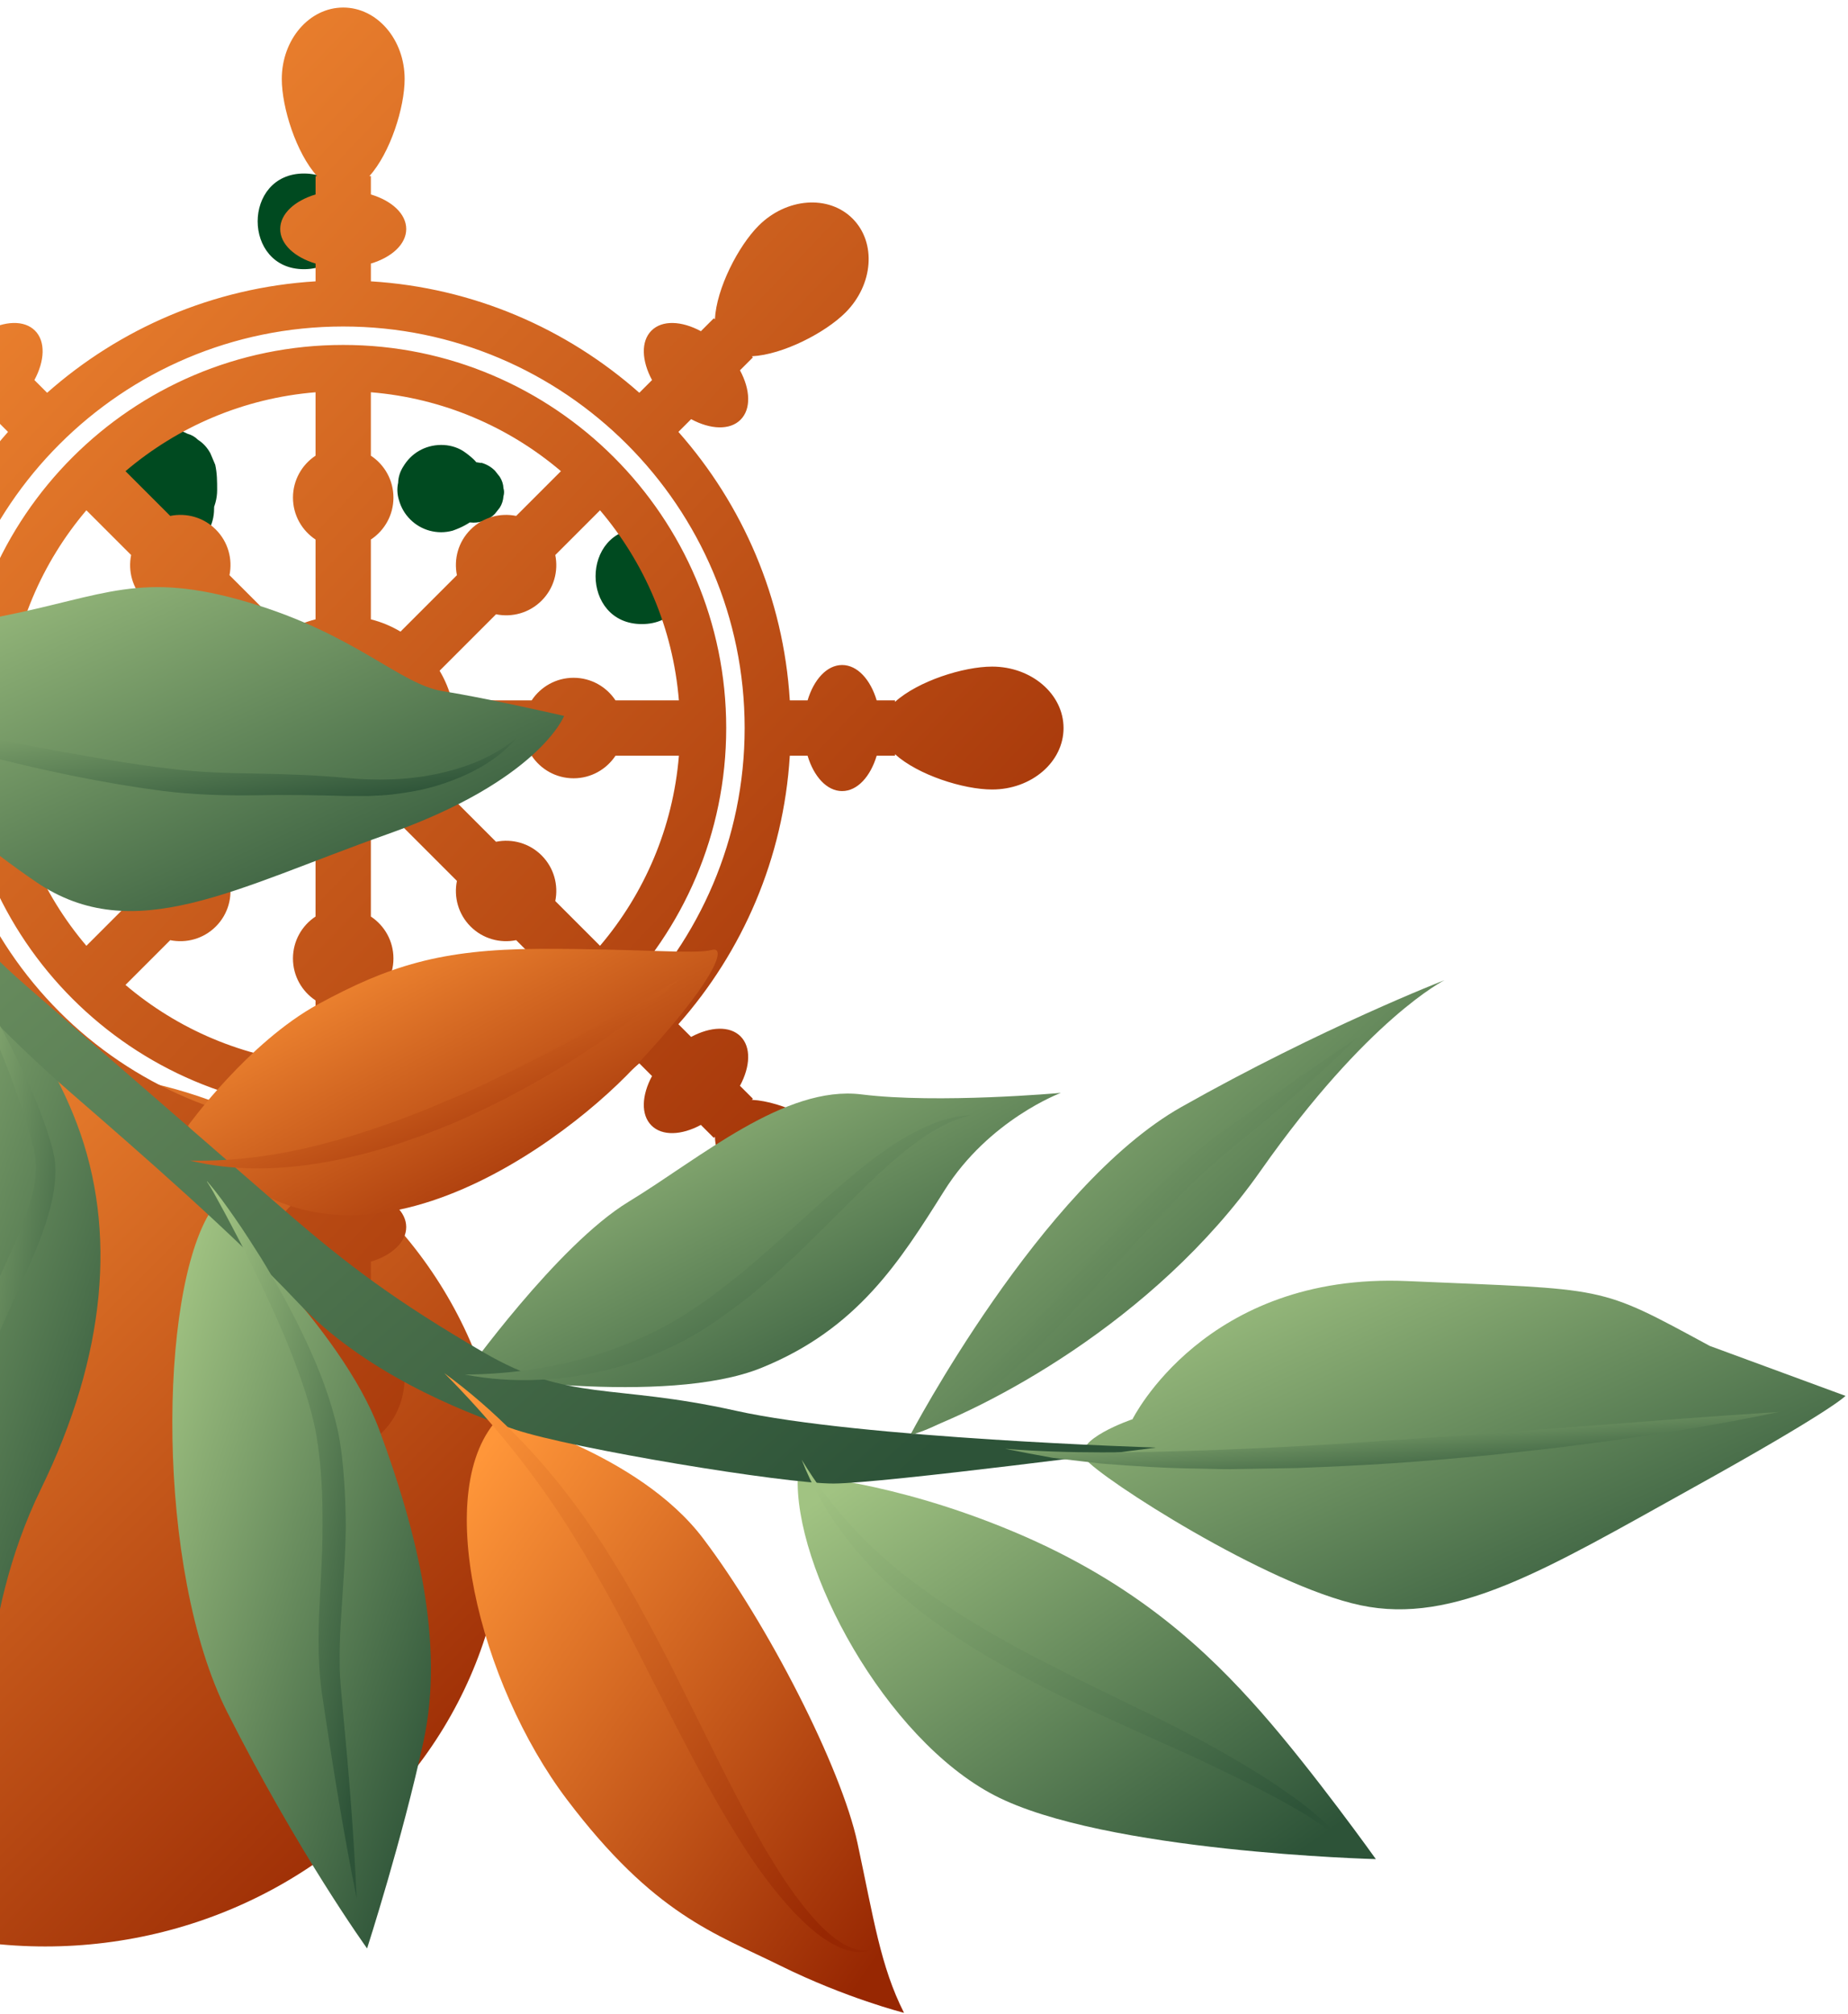
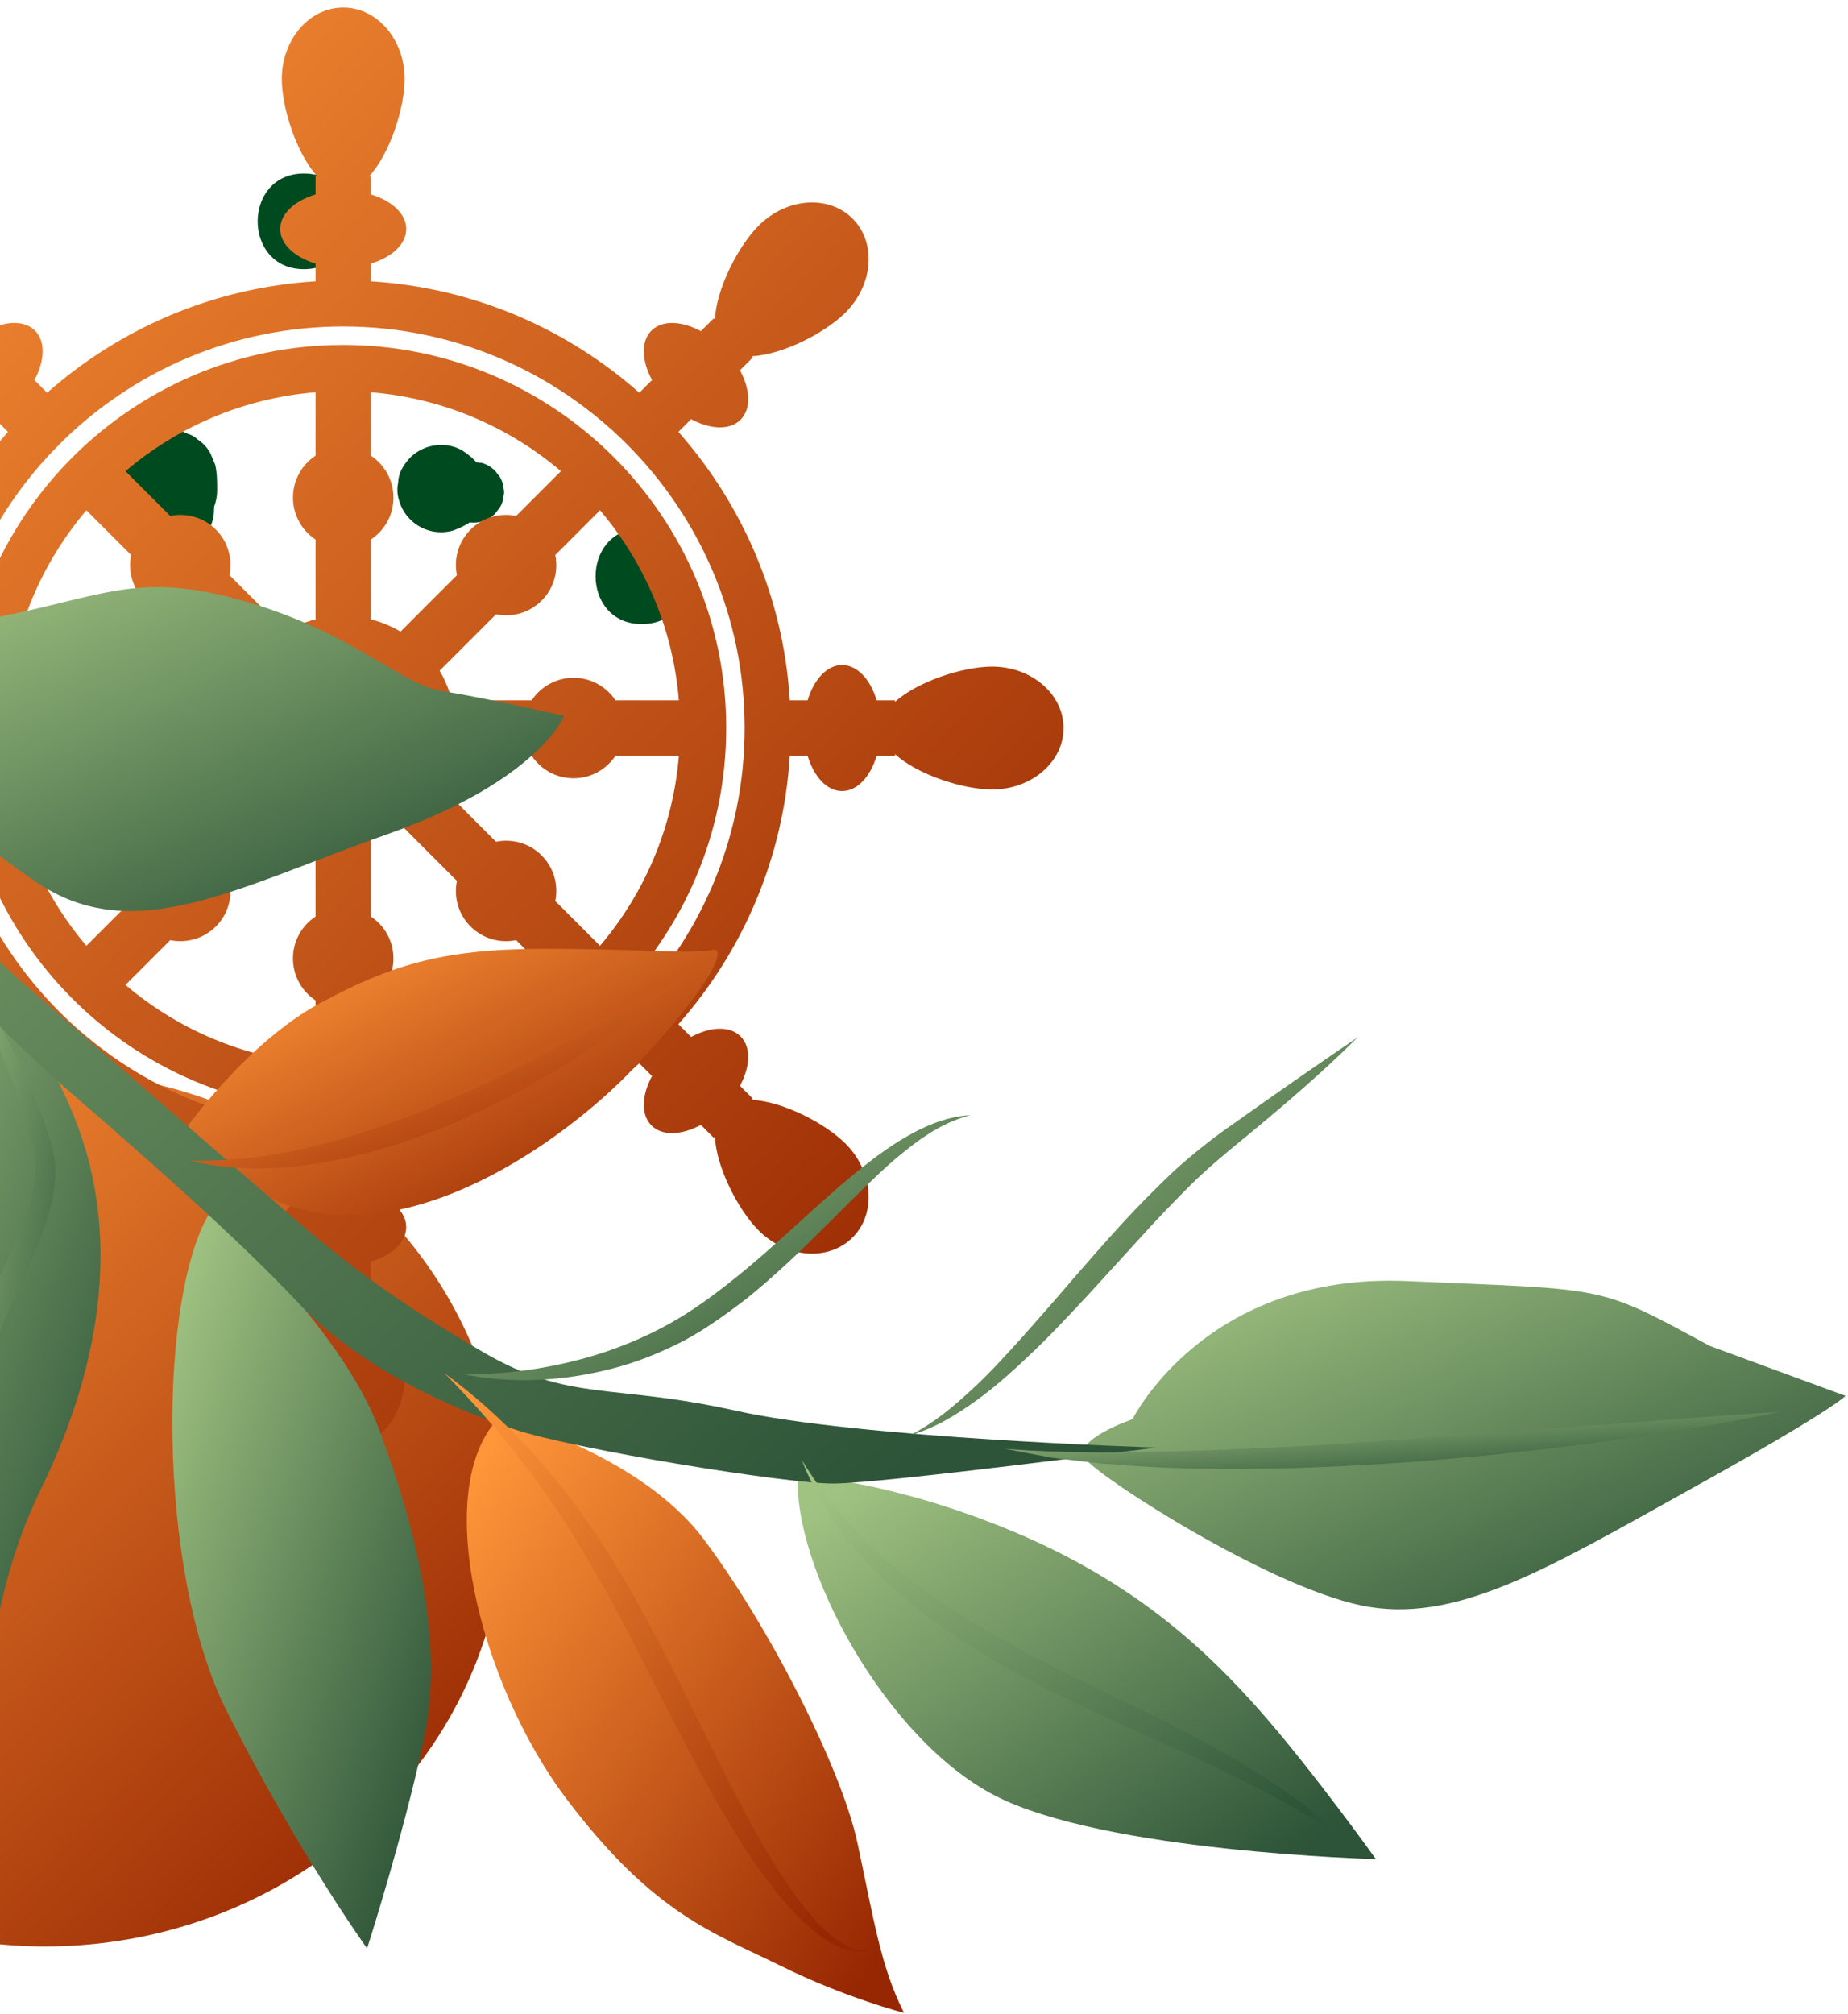
<svg xmlns="http://www.w3.org/2000/svg" width="245" height="267" viewBox="0 0 245 267" fill="none">
  <g clip-path="url(#clip0_452_7625)">
    <path d="M28.383 67.419L28.468 65.309L25.463 70.573L25.613 70.488C27.573 69.401 28.788 67.184 28.788 64.968C28.788 63.817 28.788 62.751 28.532 61.6L27.893 60.087C27.488 59.341 26.955 58.744 26.252 58.297C25.847 57.892 25.378 57.636 24.845 57.487C24.078 57.082 23.268 56.911 22.394 56.932L20.689 57.167L19.176 57.806C18.43 58.211 17.833 58.744 17.385 59.447C16.831 60.066 16.448 60.79 16.235 61.621C16.171 61.92 16.128 62.24 16.107 62.559C16.021 62.858 16 63.156 16 63.454C16 63.518 16 63.604 16 63.668V64.989C16 67.206 17.215 69.422 19.176 70.509L19.325 70.594L16.32 65.33L16.405 67.44C16.384 68.271 16.554 69.039 16.916 69.742C17.151 70.488 17.577 71.127 18.153 71.682C18.686 72.257 19.346 72.683 20.092 72.918C20.817 73.301 21.584 73.472 22.394 73.429L23.993 73.216C25.016 72.939 25.89 72.427 26.636 71.682L27.573 70.467C28.106 69.529 28.383 68.527 28.383 67.44V67.419Z" fill="#004A20" />
    <path d="M63.763 61.366C63.017 61.238 62.271 61.131 61.546 61.003L64.445 63.902C64.36 63.284 64.168 62.708 63.827 62.175L62.996 61.089C62.996 61.089 62.868 60.982 62.825 60.918C62.377 60.492 61.887 60.108 61.376 59.767C59.628 58.68 57.283 58.744 55.536 59.767C54.662 60.279 53.98 60.982 53.468 61.834C53.042 62.495 52.808 63.22 52.786 63.987C52.616 64.754 52.658 65.522 52.893 66.289C53.17 67.269 53.66 68.122 54.385 68.847C55.109 69.571 55.962 70.062 56.943 70.339C57.966 70.616 58.989 70.616 60.012 70.339C60.608 70.126 61.184 69.891 61.738 69.571C61.802 69.529 61.866 69.507 61.93 69.465C62.335 69.23 62.697 68.953 63.038 68.612C63.507 68.186 63.87 67.674 64.083 67.078L60.502 69.145C61.248 69.188 62.015 69.23 62.761 69.273C63.315 69.273 63.848 69.188 64.317 68.932C64.829 68.761 65.255 68.484 65.617 68.101L66.257 67.291C66.555 66.822 66.704 66.332 66.747 65.778C66.853 65.415 66.853 65.053 66.747 64.712C66.725 64.179 66.555 63.667 66.257 63.199L65.617 62.389C65.106 61.877 64.509 61.536 63.827 61.344L63.763 61.366Z" fill="#004A20" />
    <path d="M32.027 95.275C31.963 95.403 31.899 95.531 31.814 95.638L32.837 94.295C32.73 94.444 32.581 94.572 32.432 94.7L33.754 93.677C33.583 93.805 33.413 93.911 33.221 93.975L34.798 93.315C34.585 93.4 34.35 93.464 34.116 93.506L35.864 93.272C35.608 93.315 35.352 93.315 35.096 93.272L36.844 93.506C36.333 93.442 35.565 93.293 35.054 93.272C33.903 93.229 33.413 93.464 32.496 93.847C31.26 94.359 31.985 94.018 31.665 94.21C31.643 94.21 31.622 94.252 31.601 94.252L36.524 93.613C36.397 93.57 36.29 93.549 36.162 93.485L37.697 94.124C37.505 94.039 37.334 93.933 37.164 93.826L38.464 94.828C38.336 94.721 38.23 94.615 38.123 94.487L39.125 95.787C38.762 95.318 38.464 94.807 38.038 94.38C37.462 93.762 36.78 93.315 35.992 93.059C35.224 92.654 34.414 92.483 33.54 92.505L31.835 92.739C31.004 92.931 30.279 93.315 29.661 93.89C29.171 94.167 28.809 94.551 28.51 95.041C27.956 95.659 27.573 96.384 27.36 97.215L27.125 98.92C27.125 100.071 27.423 101.137 27.999 102.138C27.999 102.181 28.041 102.202 28.063 102.245C28.276 102.565 28.851 103.289 29.086 103.566C29.128 103.63 29.171 103.673 29.235 103.716C29.299 103.78 29.342 103.822 29.406 103.865C29.853 104.249 30.343 104.632 30.834 104.952C30.961 105.037 31.068 105.101 31.196 105.144C31.75 105.399 32.304 105.655 32.88 105.847C32.965 105.868 33.029 105.89 33.114 105.911L30.301 104.27V104.312C29.981 103.886 29.661 103.439 29.32 103.012C29.32 103.034 29.342 103.055 29.363 103.076C29.661 103.566 30.002 103.993 30.386 104.419L31.707 105.442C32.88 106.209 33.796 106.209 35.139 106.38C35.288 106.38 35.437 106.401 35.587 106.401C36.311 106.401 37.036 106.252 37.739 106.124C37.888 106.103 38.059 106.06 38.208 106.018C38.528 105.911 38.869 105.74 39.167 105.613C39.466 105.485 39.828 105.357 40.148 105.186C40.212 105.144 40.276 105.101 40.34 105.058C40.851 104.717 41.341 104.312 41.81 103.929C41.938 103.822 42.045 103.716 42.151 103.609C42.535 103.14 42.94 102.629 43.281 102.138C43.323 102.074 43.366 101.989 43.409 101.904C43.899 101.137 44.155 100.327 44.197 99.453C44.389 98.579 44.346 97.705 44.069 96.831C43.856 95.979 43.473 95.233 42.897 94.593C42.428 93.869 41.81 93.315 41.043 92.888L39.466 92.228C38.293 91.908 37.121 91.908 35.97 92.228L34.393 92.888C33.413 93.485 32.624 94.274 32.027 95.254V95.275Z" fill="#004A20" />
    <path d="M40.297 35.682C48.461 35.682 48.482 23 40.297 23C32.113 23 32.113 35.682 40.297 35.682Z" fill="#004A20" />
    <path d="M85.099 82.721C93.262 82.721 93.283 70.039 85.099 70.039C76.914 70.039 76.914 82.721 85.099 82.721Z" fill="#004A20" />
    <ellipse cx="6" cy="200" rx="61" ry="58" fill="url(#paint0_linear_452_7625)" />
    <path fill-rule="evenodd" clip-rule="evenodd" d="M118.655 93.036C121.705 90.273 127.741 88.357 131.529 88.357C136.76 88.357 141.001 92.004 141 96.505C141 101 136.759 104.647 131.528 104.647C127.741 104.647 121.704 102.731 118.654 99.967V100.171H116.225C115.394 102.945 113.659 104.857 111.644 104.857C109.631 104.857 107.896 102.945 107.066 100.171H104.709C103.874 113.774 98.438 126.146 89.937 135.758L91.624 137.444C94.172 136.071 96.753 135.943 98.177 137.367C99.602 138.791 99.475 141.374 98.101 143.921L99.819 145.639L99.678 145.781C103.788 145.985 109.41 148.897 112.088 151.575C115.788 155.275 116.208 160.85 113.028 164.03C109.849 167.209 104.271 166.789 100.573 163.089C97.896 160.413 94.984 154.789 94.778 150.679L94.635 150.822L92.918 149.104C90.37 150.479 87.79 150.604 86.365 149.18C84.941 147.756 85.068 145.176 86.442 142.629L84.754 140.941C75.144 149.441 62.771 154.878 49.168 155.712V158.067C51.941 158.898 53.855 160.635 53.855 162.648C53.855 164.661 51.94 166.398 49.168 167.228V169.885C51.821 173.001 53.645 178.838 53.645 182.532C53.645 187.764 49.998 192.004 45.501 192.004C41.005 192.004 37.358 187.764 37.358 182.532C37.358 178.837 39.181 173.001 41.835 169.885V167.228C39.062 166.398 37.149 164.663 37.149 162.648C37.149 160.634 39.062 158.898 41.835 158.067V155.712C28.232 154.878 15.858 149.441 6.248 140.941L4.561 142.628C5.934 145.176 6.059 147.756 4.635 149.181C3.211 150.605 0.63 150.478 -1.917 149.104L-3.795 150.982C-4.124 155.062 -6.961 160.478 -9.573 163.089C-13.271 166.79 -18.848 167.211 -22.028 164.03C-25.207 160.852 -24.786 155.275 -21.088 151.575C-18.476 148.963 -13.06 146.125 -8.979 145.798L-7.101 143.919C-8.475 141.371 -8.601 138.791 -7.176 137.367C-5.752 135.942 -3.171 136.068 -0.624 137.442L1.064 135.755C-7.435 126.144 -12.871 113.772 -13.706 100.169H-16.064C-16.895 102.942 -18.63 104.855 -20.644 104.855C-22.657 104.855 -24.393 102.942 -25.223 100.169H-27.882C-30.999 102.821 -36.833 104.645 -40.528 104.645C-45.759 104.645 -50 100.998 -50 96.502C-50 92.005 -45.759 88.358 -40.528 88.358C-36.832 88.358 -30.996 90.181 -27.88 92.836H-25.224C-24.394 90.061 -22.659 88.148 -20.644 88.148C-18.63 88.148 -16.894 90.061 -16.064 92.836H-13.707C-12.873 79.232 -7.436 66.859 1.063 57.247L-0.624 55.561C-3.171 56.936 -5.752 57.06 -7.177 55.636C-8.6 54.213 -8.474 51.631 -7.1 49.084L-8.977 47.206C-13.058 46.878 -18.474 44.04 -21.087 41.429C-24.786 37.729 -25.207 32.153 -22.027 28.973C-18.848 25.793 -13.27 26.214 -9.571 29.913C-6.96 32.525 -4.123 37.941 -3.794 42.02L-1.916 43.899C0.631 42.524 3.213 42.398 4.636 43.822C6.063 45.245 5.936 47.827 4.562 50.375L6.248 52.062C15.86 43.561 28.233 38.125 41.836 37.29V34.935C39.063 34.105 37.15 32.37 37.15 30.356C37.15 28.341 39.063 26.606 41.836 25.775V23.345H42.038C39.275 20.293 37.359 14.258 37.359 10.472C37.359 5.24 41.006 1 45.502 1C49.999 1 53.646 5.24 53.646 10.472C53.646 14.257 51.731 20.293 48.968 23.345H49.169V25.775C51.942 26.606 53.856 28.341 53.856 30.356C53.856 32.37 51.941 34.105 49.169 34.935V37.29C62.773 38.125 75.146 43.561 84.758 52.062L86.444 50.376C85.068 47.828 84.942 45.247 86.367 43.823C87.791 42.399 90.372 42.525 92.921 43.899L94.637 42.183L94.779 42.326C94.984 38.215 97.897 32.591 100.574 29.913C104.272 26.214 109.85 25.794 113.029 28.973C116.208 32.152 115.788 37.729 112.089 41.429C109.412 44.106 103.787 47.019 99.677 47.223L99.82 47.367L98.103 49.084C99.478 51.631 99.602 54.211 98.178 55.636C96.755 57.06 94.175 56.933 91.627 55.559L89.94 57.247C98.44 66.859 103.876 79.231 104.71 92.835H107.066C107.896 90.06 109.632 88.146 111.646 88.146C113.66 88.146 115.396 90.06 116.226 92.835H118.655V93.036ZM81.601 92.835H90.004C89.225 83.27 85.421 74.552 79.55 67.637L73.616 73.57C74.048 75.686 73.449 77.972 71.805 79.614C70.165 81.256 67.878 81.856 65.763 81.423L58.28 88.905C59.001 90.115 59.551 91.434 59.907 92.835H70.483C71.675 91.032 73.718 89.839 76.041 89.839C78.367 89.839 80.409 91.031 81.601 92.835ZM68.432 68.384L74.365 62.451C67.449 56.579 58.731 52.776 49.166 51.993V60.399C50.969 61.591 52.161 63.634 52.161 65.958C52.161 68.281 50.971 70.323 49.166 71.515V82.091C50.568 82.446 51.887 82.997 53.097 83.719L60.577 76.239C60.144 74.122 60.743 71.836 62.386 70.194C64.029 68.551 66.315 67.951 68.432 68.384ZM41.833 60.4V51.994C32.27 52.776 23.552 56.579 16.637 62.453L22.568 68.385C24.685 67.952 26.971 68.55 28.614 70.194C30.256 71.838 30.856 74.123 30.423 76.24L37.904 83.72C39.114 82.999 40.434 82.447 41.833 82.092V71.516C40.032 70.325 38.84 68.281 38.84 65.959C38.84 63.636 40.031 61.592 41.833 60.4ZM17.385 73.568L11.451 67.636C5.579 74.552 1.778 83.27 0.997 92.834H9.399C10.592 91.031 12.634 89.838 14.958 89.838C17.282 89.838 19.326 91.03 20.517 92.834H31.093C31.449 91.433 32 90.114 32.721 88.904L25.239 81.422C23.122 81.855 20.838 81.255 19.194 79.612C17.552 77.971 16.952 75.686 17.385 73.568ZM9.4 100.168H0.997C1.779 109.731 5.58 118.449 11.453 125.364L17.385 119.431C16.952 117.314 17.551 115.029 19.194 113.387C20.836 111.745 23.123 111.145 25.24 111.577L32.721 104.096C32 102.886 31.449 101.568 31.093 100.168H20.516C19.323 101.969 17.281 103.161 14.958 103.161C12.634 103.161 10.592 101.97 9.4 100.168ZM22.568 124.618L16.636 130.55C23.552 136.421 32.27 140.225 41.832 141.008V132.602C40.031 131.41 38.839 129.367 38.839 127.045C38.839 124.72 40.029 122.678 41.832 121.486V110.911C40.432 110.555 39.113 110.004 37.903 109.283L30.423 116.764C30.855 118.881 30.256 121.166 28.612 122.809C26.971 124.45 24.685 125.049 22.568 124.618ZM49.166 132.6V141.006C58.73 140.225 67.448 136.421 74.364 130.549L68.431 124.616C66.314 125.048 64.029 124.449 62.386 122.806C60.744 121.164 60.144 118.878 60.577 116.761L53.096 109.28C51.886 110.001 50.567 110.553 49.166 110.908V121.484C50.969 122.675 52.161 124.719 52.161 127.042C52.161 129.366 50.971 131.408 49.166 132.6ZM73.616 119.432L79.549 125.364C85.42 118.449 89.224 109.731 90.006 100.168H81.601C80.408 101.969 78.366 103.161 76.042 103.161C73.719 103.161 71.678 101.97 70.485 100.168H59.908C59.553 101.568 59.003 102.886 58.282 104.096L65.761 111.577C67.878 111.143 70.164 111.742 71.807 113.386C73.449 115.03 74.049 117.315 73.616 119.432ZM-7.723 96.499C-7.723 125.847 16.153 149.723 45.5 149.723C74.847 149.723 98.722 125.847 98.722 96.499C98.722 67.152 74.847 43.276 45.5 43.276C16.153 43.276 -7.723 67.152 -7.723 96.499ZM-5.278 96.499C-5.278 68.5 17.501 45.721 45.5 45.721C73.499 45.721 96.278 68.5 96.278 96.499C96.278 124.499 73.499 147.279 45.5 147.279C17.501 147.279 -5.278 124.499 -5.278 96.499Z" fill="url(#paint1_linear_452_7625)" />
    <path d="M150.118 188.161C150.118 188.161 159.718 168.63 186.573 169.805C213.428 170.98 211.61 170.245 226.662 178.395L244.669 185.022C244.669 185.022 243.054 186.894 224.037 197.43C205.039 207.985 192.832 215.419 180.369 212.776C167.905 210.133 145.842 195.888 143.914 193.392C141.987 190.896 150.118 188.124 150.118 188.124V188.161Z" fill="url(#paint2_linear_452_7625)" />
    <path d="M105.771 195.54C105.771 195.54 118.033 196.164 134.388 203.029C150.743 209.894 160.196 218.999 167.171 226.91C174.128 234.821 182.406 246.422 182.406 246.422C182.406 246.422 146.356 245.504 131.855 237.978C117.353 230.453 105.147 207.783 105.771 195.521V195.54Z" fill="url(#paint3_linear_452_7625)" />
    <path d="M66.269 187.794C66.269 187.794 84.606 192.548 93.197 203.892C101.787 215.236 111.534 234.271 113.682 244.293C115.83 254.315 116.729 260.63 119.85 266.797C119.85 266.797 112.158 264.852 103.476 260.556C94.794 256.261 86.736 253.82 75.153 238.511C63.571 223.202 57.018 197.119 66.269 187.794Z" fill="url(#paint4_linear_452_7625)" />
    <path d="M28.016 160.443C28.016 160.443 45.215 175.881 50.263 189.464C55.311 203.047 58.964 217.824 56.155 230.764C53.365 243.705 48.666 258.261 48.666 258.261C48.666 258.261 39.58 245.669 30.108 226.91C20.637 208.15 20.967 171.292 27.997 160.443H28.016Z" fill="url(#paint5_linear_452_7625)" />
    <path d="M-5.667 125.164C-5.667 125.164 4.887 134.893 10.21 148.99C15.534 163.087 14.065 179.662 5.438 197.339C-3.189 215.016 -1.721 233.17 -1.721 233.17C-1.721 233.17 -29.181 201.267 -26.299 173.844C-23.399 146.42 -8.292 129.753 -5.686 125.164H-5.667Z" fill="url(#paint6_linear_452_7625)" />
    <path d="M-21.783 88.067C-21.783 88.067 -13.707 84.432 0.152 81.697C13.992 78.962 18.581 75.585 32.935 79.843C47.271 84.102 52.998 90.728 58.762 91.628C64.526 92.527 74.787 94.895 74.787 94.895C74.787 94.895 71.446 103.467 51.31 110.589C31.192 117.711 17.7 125.659 4.814 116.922C-8.09 108.166 -25.032 91.811 -25.032 91.811L-21.783 88.067Z" fill="url(#paint7_linear_452_7625)" />
    <path d="M24.914 149.228C24.914 149.228 32.917 138.141 42.205 133.093C51.511 128.045 58.376 125.824 71.519 125.769C84.68 125.732 92.188 126.521 94.353 125.916C96.519 125.31 94.666 130.284 84.038 141.555C73.428 152.825 42.921 174.705 24.914 149.209V149.228Z" fill="url(#paint8_linear_452_7625)" />
-     <path d="M61.626 182.196C61.626 182.196 73.869 165.033 83.34 159.288C92.794 153.543 104.046 143.796 114.215 145.062C124.384 146.329 140.647 144.86 140.647 144.86C140.647 144.86 131.121 148.385 125.192 157.82C119.263 167.254 113.664 176.157 100.925 181.315C88.186 186.473 61.626 182.196 61.626 182.196Z" fill="url(#paint9_linear_452_7625)" />
-     <path d="M120.676 190.216C120.676 190.216 137.986 157.249 156.617 146.731C175.248 136.213 191.511 129.917 191.511 129.917C191.511 129.917 181.324 134.983 167.135 155.175C152.946 175.366 130.478 186.875 120.658 190.197L120.676 190.216Z" fill="url(#paint10_linear_452_7625)" />
    <path d="M153.147 191.869C153.147 191.869 114.013 190.657 97.529 186.986C81.046 183.315 75.52 185.903 64.085 179.24C52.649 172.577 46.17 167.768 37.763 160.462C29.356 153.156 11.128 137.315 4.594 131.643C-1.941 125.953 -7.081 121.493 -14.423 104.458C-21.765 87.424 -39.222 69.784 -42.122 59.891C-45.004 49.997 -55.026 32.283 -56.916 24.078C-58.807 15.873 -60.643 8.549 -65.305 4.493C-69.968 0.436 -81.109 -1.858 -78.65 1.923C-76.19 5.704 -64.204 20.224 -61.377 29.236C-58.55 38.249 -47.004 58.936 -44.251 67.086C-41.479 75.236 -40.837 78.246 -34.853 88.36C-28.887 98.475 -15.194 118.574 -11.321 123.567C-7.466 128.56 0.611 137.205 9.476 144.915C18.361 152.624 30.971 163.582 39.506 172.65C48.042 181.7 60.689 186.968 68.325 189.501C75.961 192.034 103.935 196.66 110.507 196.641C117.078 196.623 153.166 191.887 153.166 191.887L153.147 191.869Z" fill="url(#paint11_linear_452_7625)" />
    <path d="M235.932 187.133C227.507 188.932 219.008 190.253 210.472 191.373C206.214 191.96 201.937 192.401 197.642 192.86C193.365 193.264 189.07 193.649 184.774 193.943C180.479 194.237 176.165 194.42 171.87 194.585L165.409 194.695C164.326 194.695 163.261 194.75 162.178 194.732L158.948 194.659C154.634 194.622 150.32 194.328 146.025 193.998L139.601 193.245C137.471 192.86 135.36 192.456 133.25 192.034C141.822 192.731 150.394 192.529 158.948 192.272C167.501 191.979 176.055 191.52 184.591 190.896C193.144 190.345 201.68 189.666 210.234 189.023C218.788 188.363 227.341 187.683 235.95 187.151L235.932 187.133Z" fill="url(#paint12_linear_452_7625)" />
    <path d="M180.075 137.407C175.339 142.143 170.255 146.475 165.115 150.715C162.509 152.844 160.049 154.882 157.718 157.195C155.405 159.526 153.11 161.876 150.908 164.354L144.19 171.714C141.913 174.137 139.637 176.615 137.214 178.928C134.791 181.259 132.313 183.535 129.578 185.536C126.843 187.5 123.925 189.336 120.676 190.217C123.668 188.712 126.219 186.601 128.624 184.38C131.065 182.177 133.268 179.717 135.489 177.276C137.673 174.798 139.876 172.32 142.024 169.787C144.208 167.272 146.392 164.776 148.65 162.298C150.908 159.838 153.276 157.433 155.735 155.121C158.25 152.863 160.967 150.697 163.683 148.843C169.098 144.97 174.568 141.189 180.093 137.426L180.075 137.407Z" fill="url(#paint13_linear_452_7625)" />
    <path d="M177.634 243.943C177.047 243.228 176.294 242.677 175.542 242.145C174.789 241.612 174.018 241.117 173.247 240.621C171.669 239.667 170.072 238.767 168.438 237.904C165.189 236.179 161.866 234.582 158.526 233.003L148.43 228.451C145.053 226.909 141.675 225.349 138.353 223.66C135.03 221.953 131.763 220.136 128.569 218.154C127.009 217.126 125.412 216.116 123.907 214.978C123.154 214.409 122.365 213.895 121.649 213.289L119.483 211.472C113.738 206.608 108.965 200.422 106.285 193.483C110.122 199.853 115.169 205.249 120.988 209.618C126.807 214.005 133.158 217.658 139.729 220.944C146.264 224.321 153.019 227.331 159.59 230.874C162.858 232.655 166.07 234.545 169.191 236.601C170.732 237.666 172.274 238.73 173.724 239.905C175.156 241.098 176.625 242.31 177.634 243.907V243.943Z" fill="url(#paint14_linear_452_7625)" />
    <path d="M61.626 182.195C68.142 182.158 74.53 181.13 80.55 179.093C83.542 178.046 86.442 176.78 89.159 175.22C91.876 173.678 94.464 171.787 96.942 169.823C101.953 165.877 106.56 161.324 111.517 157.066C113.995 154.937 116.564 152.862 119.391 151.119C122.2 149.411 125.357 147.98 128.642 147.814C125.467 148.64 122.732 150.366 120.254 152.348C117.739 154.312 115.445 156.57 113.15 158.828C110.874 161.122 108.561 163.399 106.23 165.693C103.862 167.951 101.439 170.153 98.851 172.228C96.226 174.228 93.528 176.193 90.554 177.771C87.562 179.295 84.46 180.561 81.23 181.387C74.805 183.076 68.05 183.443 61.626 182.195Z" fill="url(#paint15_linear_452_7625)" />
    <path d="M115.977 258.151C115.151 258.793 113.994 258.83 112.967 258.646C112.691 258.609 112.453 258.536 112.196 258.444C111.939 258.353 111.682 258.279 111.443 258.187C110.984 257.949 110.489 257.747 110.048 257.471C108.212 256.407 106.707 254.938 105.257 253.47C102.43 250.423 99.989 247.045 97.841 243.539C93.473 236.564 89.857 229.203 86.13 221.971C82.496 214.702 78.678 207.562 74.272 200.807C69.83 194.07 64.672 187.811 58.909 182.011C65.517 186.838 71.336 192.804 76.237 199.43C78.696 202.734 80.899 206.222 83.01 209.765C85.066 213.326 86.993 216.942 88.865 220.595L94.317 231.535C96.098 235.187 97.988 238.785 99.897 242.346L101.384 244.989L102.963 247.559C104.027 249.266 105.165 250.918 106.395 252.497C107.643 254.057 108.965 255.581 110.525 256.792C110.911 257.104 111.333 257.343 111.755 257.637C112.196 257.839 112.618 258.114 113.095 258.242C114.013 258.573 115.077 258.701 115.995 258.206L115.977 258.151Z" fill="url(#paint16_linear_452_7625)" />
    <path d="M89.893 129.918C85.561 133.938 80.77 137.444 75.759 140.601C70.766 143.758 65.498 146.548 60.028 148.898C54.54 151.192 48.85 153.064 42.939 154.074C37.065 155.102 30.934 155.249 25.189 153.835C31.099 153.964 36.845 153.156 42.443 151.724C45.233 151.009 48.005 150.183 50.74 149.21C53.475 148.274 56.173 147.227 58.835 146.071C61.515 144.97 64.158 143.758 66.765 142.473C69.39 141.243 71.978 139.867 74.566 138.527C79.724 135.792 84.809 132.91 89.893 129.899V129.918Z" fill="url(#paint17_linear_452_7625)" />
-     <path d="M27.447 156.571C28.824 158.132 30.017 159.839 31.192 161.527C32.385 163.234 33.486 164.978 34.606 166.74C36.772 170.283 38.791 173.936 40.553 177.717C42.334 181.498 43.857 185.445 44.793 189.648C45.234 191.796 45.454 193.889 45.601 195.981C45.766 198.074 45.821 200.185 45.84 202.277C45.803 206.481 45.436 210.647 45.197 214.722C45.069 216.76 44.995 218.779 45.032 220.798C45.032 221.808 45.124 222.799 45.197 223.809L45.472 226.892C46.262 235.116 46.923 243.357 47.29 251.636C45.656 243.523 44.316 235.354 43.086 227.168L42.627 224.102C42.499 223.038 42.389 221.991 42.334 220.927C42.205 218.816 42.224 216.705 42.279 214.612C42.444 210.427 42.774 206.352 42.756 202.296C42.756 200.258 42.756 198.239 42.609 196.22C42.499 194.182 42.26 192.163 41.948 190.254C41.251 186.344 39.856 182.508 38.369 178.708C36.827 174.927 35.12 171.183 33.284 167.511C32.385 165.657 31.43 163.84 30.457 162.005C29.98 161.087 29.485 160.187 28.989 159.288C28.493 158.389 28.016 157.471 27.429 156.608L27.447 156.571Z" fill="url(#paint18_linear_452_7625)" />
-     <path d="M68.471 97.832C65.828 100.934 61.992 102.88 58.082 104.091C56.1 104.715 54.062 105.046 52.006 105.303C50.978 105.413 49.95 105.468 48.922 105.505H45.839C41.837 105.395 37.854 105.321 33.834 105.413C29.814 105.468 25.647 105.34 21.609 104.844C13.514 103.779 5.621 102.109 -2.235 100.071C-6.145 99.043 -10.036 97.887 -13.873 96.602C-15.782 95.923 -17.691 95.244 -19.563 94.473C-21.435 93.702 -23.289 92.876 -25.015 91.793C-23.142 92.564 -21.215 93.115 -19.288 93.665C-17.36 94.198 -15.415 94.693 -13.45 95.152C-9.559 96.107 -5.631 96.933 -1.703 97.74C2.225 98.511 6.154 99.3 10.118 99.98C14.065 100.677 18.011 101.356 21.958 101.815C25.904 102.348 29.814 102.476 33.834 102.531C37.854 102.605 41.947 102.733 45.967 103.118C49.895 103.486 53.842 103.412 57.715 102.623C61.551 101.834 65.369 100.42 68.471 97.814V97.832Z" fill="url(#paint19_linear_452_7625)" />
    <path d="M-3.776 225.734C-4.712 225.165 -5.263 224.119 -5.759 223.146C-6.199 222.136 -6.585 221.109 -6.878 220.044C-7.502 217.933 -7.869 215.767 -8.163 213.601C-8.714 209.269 -8.934 204.9 -8.934 200.532C-8.934 196.108 -8.255 191.666 -7.154 187.389C-6.034 183.112 -4.437 178.982 -2.693 174.98C-0.931 170.997 1.033 167.124 2.63 163.214C4.209 159.305 5.512 155.34 4.245 151.467C3.731 149.411 3.071 147.392 2.373 145.372C1.694 143.353 0.905 141.353 0.097 139.352C-1.5 135.35 -3.28 131.404 -5.098 127.476C-2.675 131.073 -0.527 134.855 1.455 138.728C3.401 142.619 5.237 146.584 6.54 150.824C6.87 151.834 7.201 153.045 7.311 154.238C7.384 155.431 7.311 156.625 7.146 157.763C6.797 160.057 6.081 162.205 5.31 164.279C3.713 168.409 1.767 172.282 0.079 176.21C-3.427 183.993 -6.107 192.125 -6.585 200.587C-6.786 204.864 -6.897 209.159 -6.713 213.436C-6.64 215.583 -6.456 217.713 -6.089 219.824C-5.924 220.888 -5.667 221.916 -5.355 222.944C-5.006 223.935 -4.639 225 -3.813 225.697L-3.776 225.734Z" fill="url(#paint20_linear_452_7625)" />
  </g>
  <defs>
    <linearGradient id="paint0_linear_452_7625" x1="-43.116" y1="142" x2="60.853" y2="246.197" gradientUnits="userSpaceOnUse">
      <stop stop-color="#FF9639" />
      <stop offset="1" stop-color="#972702" />
    </linearGradient>
    <linearGradient id="paint1_linear_452_7625" x1="-31.395" y1="1" x2="139.6" y2="163.938" gradientUnits="userSpaceOnUse">
      <stop stop-color="#FF9639" />
      <stop offset="1" stop-color="#972702" />
    </linearGradient>
    <linearGradient id="paint2_linear_452_7625" x1="153.462" y1="169.754" x2="182.783" y2="234.572" gradientUnits="userSpaceOnUse">
      <stop stop-color="#A1C382" />
      <stop offset="1" stop-color="#2D5338" />
    </linearGradient>
    <linearGradient id="paint3_linear_452_7625" x1="113.215" y1="195.521" x2="156.014" y2="256.942" gradientUnits="userSpaceOnUse">
      <stop stop-color="#A1C382" />
      <stop offset="1" stop-color="#2D5338" />
    </linearGradient>
    <linearGradient id="paint4_linear_452_7625" x1="67.532" y1="187.794" x2="134.036" y2="234.289" gradientUnits="userSpaceOnUse">
      <stop stop-color="#FF9639" />
      <stop offset="1" stop-color="#972702" />
    </linearGradient>
    <linearGradient id="paint5_linear_452_7625" x1="26.186" y1="160.443" x2="78.872" y2="178.039" gradientUnits="userSpaceOnUse">
      <stop stop-color="#A1C382" />
      <stop offset="1" stop-color="#2D5338" />
    </linearGradient>
    <linearGradient id="paint6_linear_452_7625" x1="-22.631" y1="125.164" x2="37.925" y2="146.444" gradientUnits="userSpaceOnUse">
      <stop stop-color="#A1C382" />
      <stop offset="1" stop-color="#2D5338" />
    </linearGradient>
    <linearGradient id="paint7_linear_452_7625" x1="-15.309" y1="77.822" x2="13.554" y2="141.761" gradientUnits="userSpaceOnUse">
      <stop stop-color="#A1C382" />
      <stop offset="1" stop-color="#2D5338" />
    </linearGradient>
    <linearGradient id="paint8_linear_452_7625" x1="31.756" y1="125.768" x2="57.862" y2="175.272" gradientUnits="userSpaceOnUse">
      <stop stop-color="#FF9639" />
      <stop offset="1" stop-color="#972702" />
    </linearGradient>
    <linearGradient id="paint9_linear_452_7625" x1="69.323" y1="144.86" x2="97.873" y2="199.984" gradientUnits="userSpaceOnUse">
      <stop stop-color="#A1C382" />
      <stop offset="1" stop-color="#2D5338" />
    </linearGradient>
    <linearGradient id="paint10_linear_452_7625" x1="127.56" y1="129.917" x2="181.261" y2="190.046" gradientUnits="userSpaceOnUse">
      <stop stop-color="#A1C382" />
      <stop offset="1" stop-color="#2D5338" />
    </linearGradient>
    <linearGradient id="paint11_linear_452_7625" x1="-56.385" y1="-8.22743e-07" x2="118.645" y2="196.918" gradientUnits="userSpaceOnUse">
      <stop stop-color="#A1C382" />
      <stop offset="1" stop-color="#2D5338" />
    </linearGradient>
    <linearGradient id="paint12_linear_452_7625" x1="143.254" y1="187.133" x2="144.306" y2="200.68" gradientUnits="userSpaceOnUse">
      <stop stop-color="#A1C382" />
      <stop offset="1" stop-color="#2D5338" />
    </linearGradient>
    <linearGradient id="paint13_linear_452_7625" x1="126.464" y1="137.407" x2="173.681" y2="188.031" gradientUnits="userSpaceOnUse">
      <stop stop-color="#A1C382" />
      <stop offset="1" stop-color="#2D5338" />
    </linearGradient>
    <linearGradient id="paint14_linear_452_7625" x1="113.235" y1="193.483" x2="156.523" y2="251.809" gradientUnits="userSpaceOnUse">
      <stop stop-color="#A1C382" />
      <stop offset="1" stop-color="#2D5338" />
    </linearGradient>
    <linearGradient id="paint15_linear_452_7625" x1="68.154" y1="147.814" x2="94.738" y2="196.152" gradientUnits="userSpaceOnUse">
      <stop stop-color="#A1C382" />
      <stop offset="1" stop-color="#2D5338" />
    </linearGradient>
    <linearGradient id="paint16_linear_452_7625" x1="64.469" y1="182.011" x2="129.365" y2="228.018" gradientUnits="userSpaceOnUse">
      <stop stop-color="#FF9639" />
      <stop offset="1" stop-color="#972702" />
    </linearGradient>
    <linearGradient id="paint17_linear_452_7625" x1="31.492" y1="129.899" x2="47.066" y2="168.354" gradientUnits="userSpaceOnUse">
      <stop stop-color="#FF9639" />
      <stop offset="1" stop-color="#972702" />
    </linearGradient>
    <linearGradient id="paint18_linear_452_7625" x1="29.363" y1="156.571" x2="61.995" y2="163.068" gradientUnits="userSpaceOnUse">
      <stop stop-color="#A1C382" />
      <stop offset="1" stop-color="#2D5338" />
    </linearGradient>
    <linearGradient id="paint19_linear_452_7625" x1="-15.908" y1="91.793" x2="-12.212" y2="115.803" gradientUnits="userSpaceOnUse">
      <stop stop-color="#A1C382" />
      <stop offset="1" stop-color="#2D5338" />
    </linearGradient>
    <linearGradient id="paint20_linear_452_7625" x1="-7.349" y1="127.476" x2="19.773" y2="131.756" gradientUnits="userSpaceOnUse">
      <stop stop-color="#A1C382" />
      <stop offset="1" stop-color="#2D5338" />
    </linearGradient>
    <clipPath id="clip0_452_7625">
      <rect width="245" height="267" fill="white" />
    </clipPath>
  </defs>
</svg>